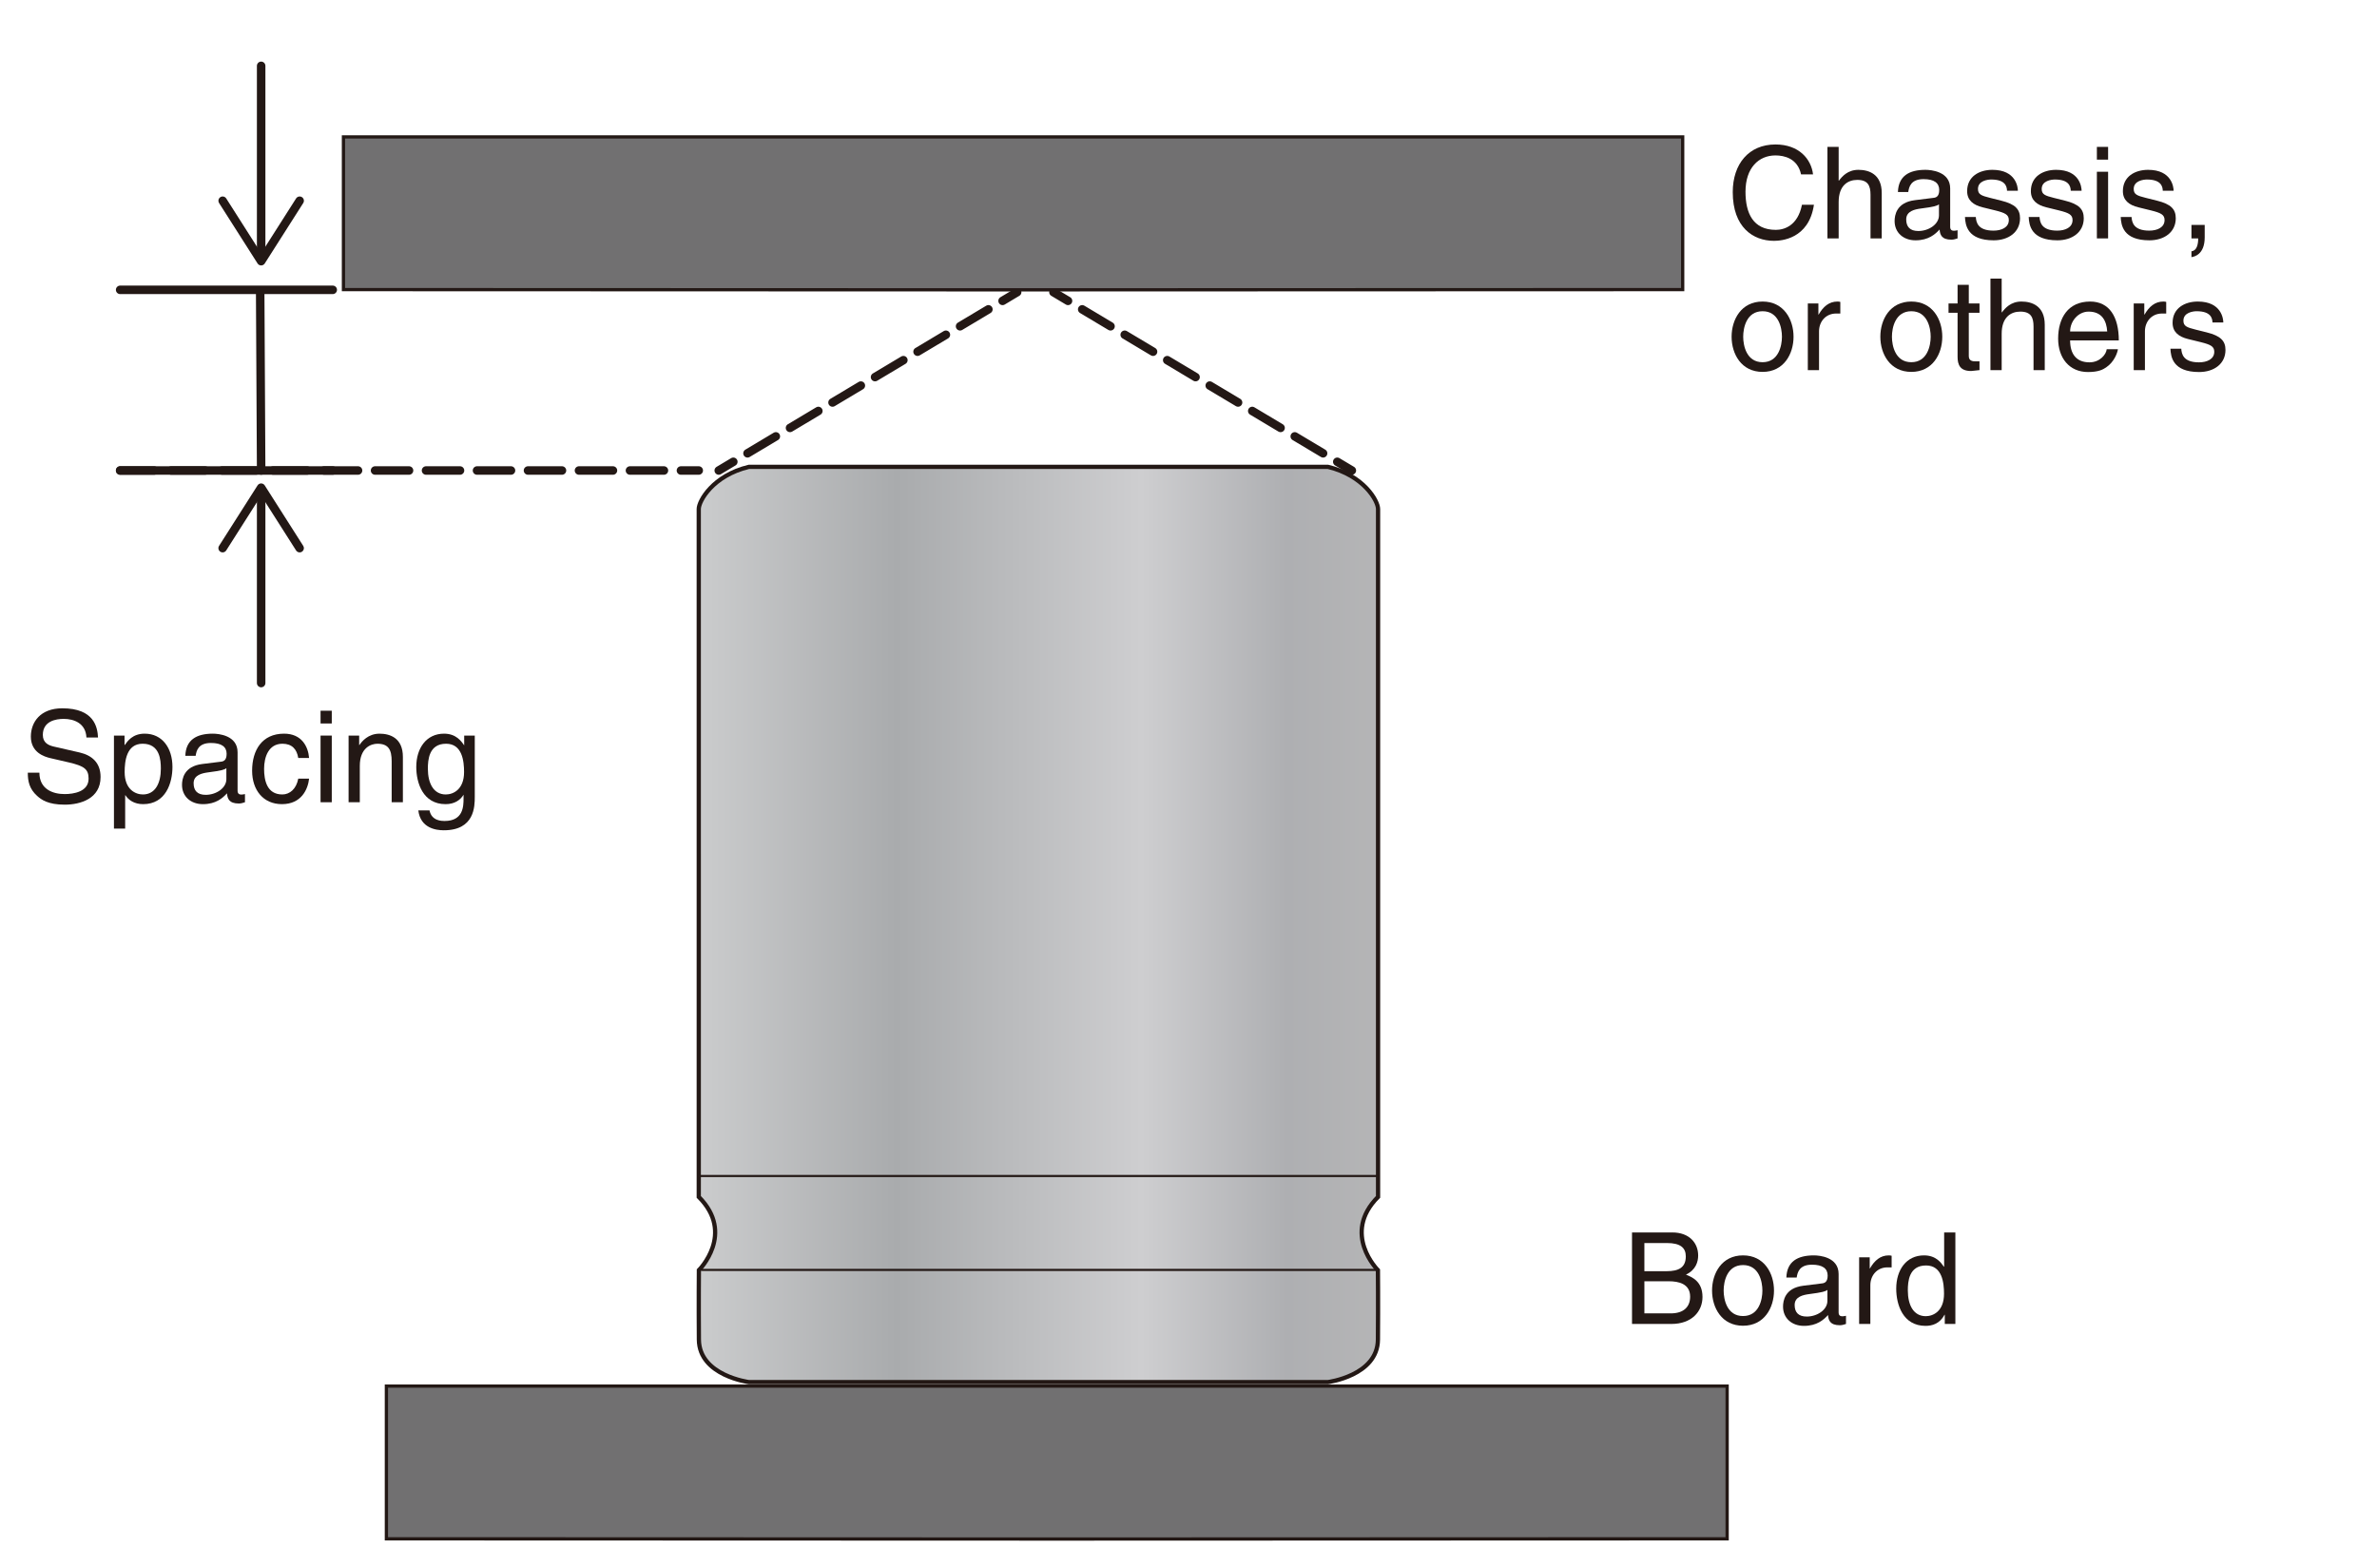
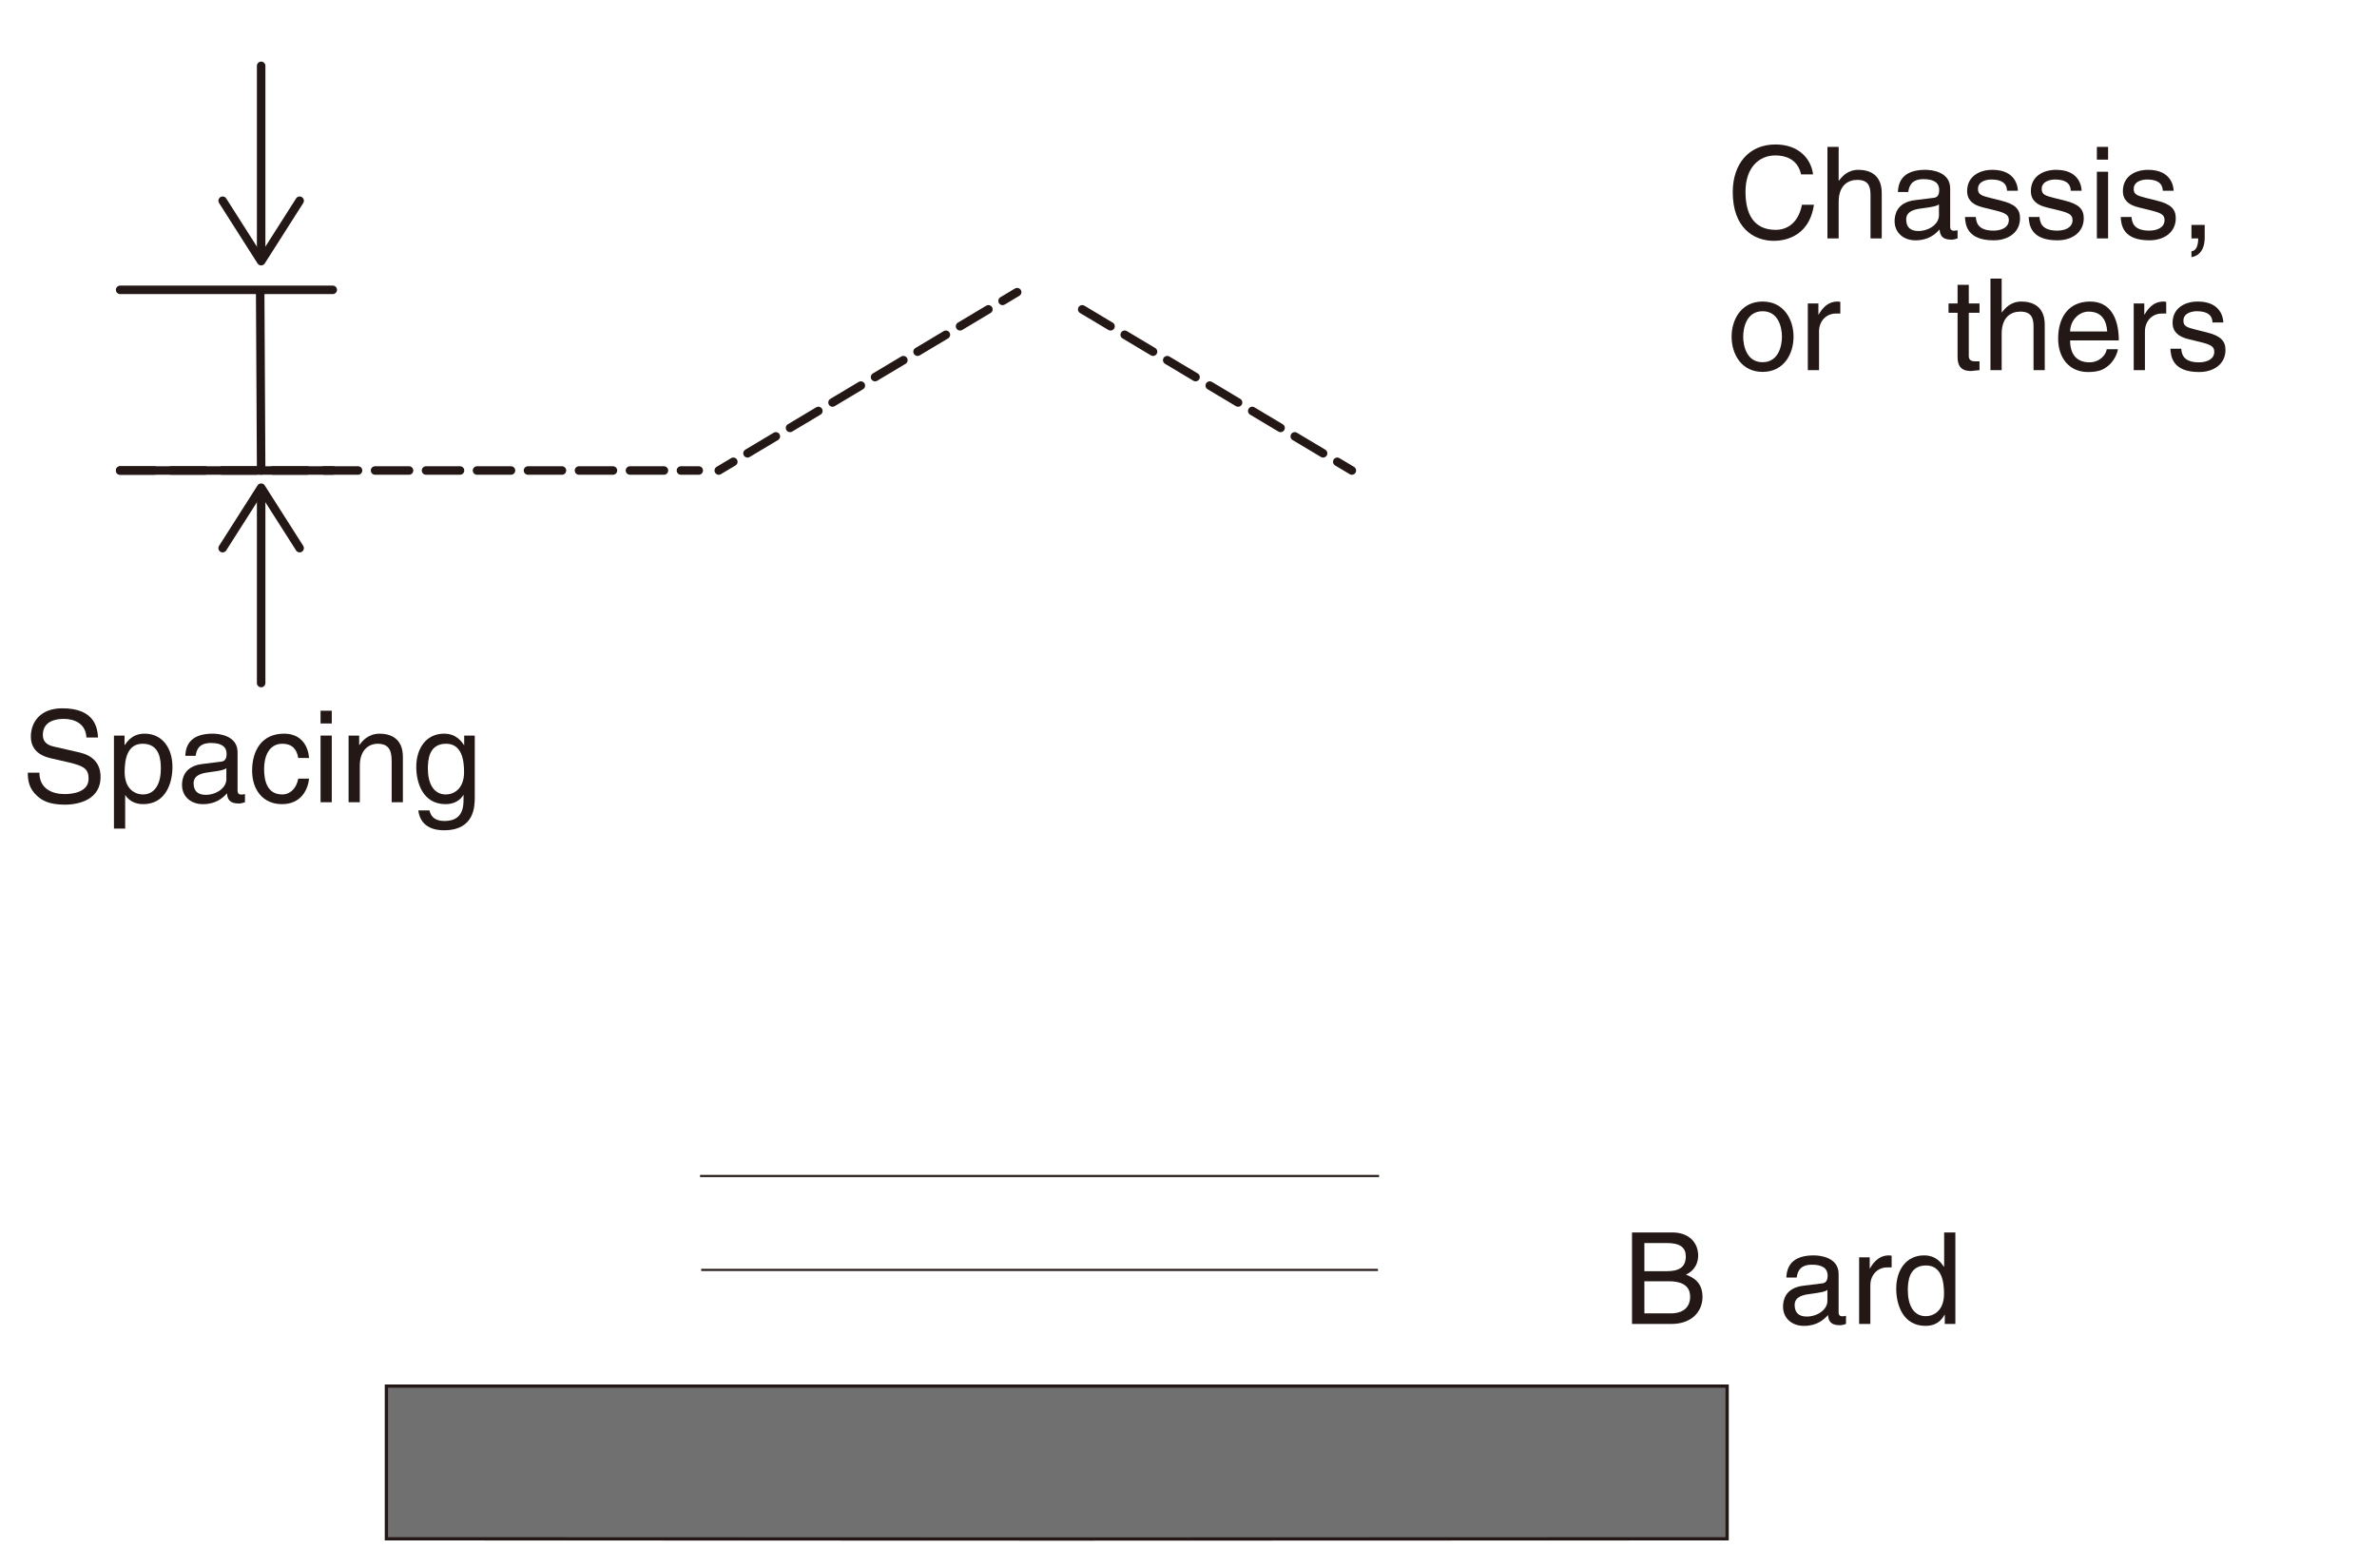
<svg xmlns="http://www.w3.org/2000/svg" viewBox="0 0 559.5 369">
  <defs>
    <linearGradient id="uuid-92b9633b-c26f-4bea-a2a0-293d3b2435e0" data-name="アルミニウム" x1="164.473" y1="217.589" x2="324.368" y2="217.589" gradientUnits="userSpaceOnUse">
      <stop offset=".006" stop-color="#cacbcc" />
      <stop offset=".292" stop-color="#a9abad" />
      <stop offset=".652" stop-color="#ceced0" />
      <stop offset=".865" stop-color="#aeafb2" />
      <stop offset="1" stop-color="#b5b5b6" />
      <stop offset="1" stop-color="#d2d5d8" />
    </linearGradient>
  </defs>
  <g id="uuid-69b7a9ef-af90-4fc0-ba69-cbdae240158b" data-name="レイヤー 1">
    <line x1="28.278" y1="110.738" x2="78.321" y2="110.738" style="fill: none; stroke: #231815; stroke-linecap: round; stroke-miterlimit: 10; stroke-width: 2px;" />
    <line x1="28.278" y1="110.738" x2="164.473" y2="110.738" style="fill: none; stroke: #231815; stroke-dasharray: 0 0 8 4; stroke-linecap: round; stroke-miterlimit: 10; stroke-width: 2px;" />
    <line x1="28.278" y1="68.216" x2="78.321" y2="68.216" style="fill: none; stroke: #231815; stroke-linecap: round; stroke-miterlimit: 10; stroke-width: 2px;" />
    <line x1="61.47" y1="110.738" x2="61.243" y2="68.763" style="fill: none; stroke: #231815; stroke-linecap: round; stroke-miterlimit: 10; stroke-width: 2px;" />
-     <path d="M246.658,109.878s56.953,0,65.909,0c8.453,2.032,11.801,8.022,11.801,9.923s0,149.553,0,161.898c-8.663,8.673-.031,17.252-.031,17.252,0,0,.07,7.83,0,16.341-.07,8.511-11.811,10.007-11.811,10.007h-65.867s-4.476,0-4.476,0h-65.867s-11.741-1.496-11.811-10.007c-.07-8.511,0-16.341,0-16.341,0,0,8.632-8.579-.031-17.252V119.802c0-1.901,3.347-7.892,11.801-9.923h70.385Z" style="fill: url(#uuid-92b9633b-c26f-4bea-a2a0-293d3b2435e0); stroke: #231815; stroke-miterlimit: 10;" />
    <polygon points="406.536 326.234 249.525 326.234 247.959 326.234 90.949 326.234 90.949 362.171 247.959 362.227 247.959 362.228 248.742 362.228 249.525 362.228 249.525 362.227 406.536 362.171 406.536 326.234" style="fill: #717071; stroke: #231815; stroke-miterlimit: 10; stroke-width: .768px;" />
    <line x1="165.046" y1="298.888" x2="324.337" y2="298.888" style="fill: none; stroke: #231815; stroke-miterlimit: 10; stroke-width: .5px;" />
    <line x1="324.608" y1="276.785" x2="164.775" y2="276.785" style="fill: none; stroke: #231815; stroke-miterlimit: 10; stroke-width: .5px;" />
    <g>
      <line x1="239.42" y1="68.763" x2="235.987" y2="70.815" style="fill: none; stroke: #231815; stroke-linecap: round; stroke-miterlimit: 10; stroke-width: 2px;" />
      <line x1="232.651" y1="72.808" x2="174.281" y2="107.689" style="fill: none; stroke: #231815; stroke-dasharray: 0 0 7.771 3.886; stroke-linecap: round; stroke-miterlimit: 10; stroke-width: 2px;" />
      <line x1="172.613" y1="108.686" x2="169.179" y2="110.738" style="fill: none; stroke: #231815; stroke-linecap: round; stroke-miterlimit: 10; stroke-width: 2px;" />
    </g>
    <g>
-       <line x1="247.959" y1="68.763" x2="251.393" y2="70.815" style="fill: none; stroke: #231815; stroke-linecap: round; stroke-miterlimit: 10; stroke-width: 2px;" />
      <line x1="254.728" y1="72.808" x2="313.099" y2="107.689" style="fill: none; stroke: #231815; stroke-dasharray: 0 0 7.771 3.886; stroke-linecap: round; stroke-miterlimit: 10; stroke-width: 2px;" />
      <line x1="314.766" y1="108.686" x2="318.2" y2="110.738" style="fill: none; stroke: #231815; stroke-linecap: round; stroke-miterlimit: 10; stroke-width: 2px;" />
    </g>
-     <polygon points="396.073 32.222 239.42 32.222 237.496 32.222 80.843 32.222 80.843 68.16 237.496 68.216 237.496 68.216 238.458 68.216 239.42 68.216 239.42 68.216 396.073 68.16 396.073 32.222" style="fill: #717071; stroke: #231815; stroke-miterlimit: 10; stroke-width: .768px;" />
    <g>
      <line x1="61.47" y1="15.496" x2="61.47" y2="60.07" style="fill: none; stroke: #231815; stroke-linecap: round; stroke-miterlimit: 10; stroke-width: 2px;" />
      <path d="M51.87,46.4c.465-.297,1.084-.158,1.381,.309l8.219,12.904,8.219-12.904c.297-.467,.916-.605,1.381-.309s.6,.92,.307,1.383l-9.062,14.229c-.184,.287-.502,.463-.844,.463s-.66-.176-.844-.463l-9.063-14.229c-.105-.168-.156-.354-.156-.537,0-.33,.164-.654,.463-.846Z" style="fill: #231815;" />
    </g>
    <g>
      <line x1="61.47" y1="160.761" x2="61.47" y2="116.186" style="fill: none; stroke: #231815; stroke-linecap: round; stroke-miterlimit: 10; stroke-width: 2px;" />
      <path d="M71.07,129.856c-.465,.297-1.084,.158-1.381-.309l-8.219-12.904-8.219,12.904c-.297,.467-.916,.605-1.381,.309-.465-.297-.6-.92-.307-1.383l9.063-14.229c.184-.287,.502-.463,.844-.463s.66,.176,.844,.463l9.062,14.229c.105,.168,.156,.354,.156,.537,0,.33-.164,.654-.463,.846Z" style="fill: #231815;" />
    </g>
  </g>
  <g id="uuid-4d076cd5-5c65-49c3-ac25-af8b81f76b17" data-name="レイヤー 3">
    <g>
      <path d="M20.342,173.576c-.15-3.33-2.91-4.38-5.34-4.38-1.83,0-4.92,.51-4.92,3.78,0,1.829,1.29,2.43,2.55,2.729l6.15,1.41c2.79,.659,4.89,2.34,4.89,5.76,0,5.1-4.74,6.51-8.43,6.51-3.99,0-5.55-1.2-6.51-2.07-1.83-1.649-2.19-3.45-2.19-5.46h2.73c0,3.9,3.18,5.04,5.94,5.04,2.1,0,5.64-.54,5.64-3.63,0-2.25-1.05-2.97-4.59-3.81l-4.41-1.021c-1.41-.33-4.59-1.319-4.59-5.069,0-3.36,2.19-6.66,7.41-6.66,7.53,0,8.28,4.5,8.399,6.87h-2.729Z" style="fill: #231815;" />
      <path d="M26.822,173.126h2.49v2.22h.06c.63-.899,1.83-2.67,4.68-2.67,4.17,0,6.54,3.42,6.54,7.83,0,3.75-1.56,8.76-6.899,8.76-2.1,0-3.48-.99-4.17-2.101h-.06v7.86h-2.64v-21.899Zm6.81,13.859c2.88,0,4.229-2.609,4.229-6.06,0-2.01-.21-5.88-4.29-5.88-3.81,0-4.23,4.11-4.23,6.66,0,4.17,2.61,5.279,4.29,5.279Z" style="fill: #231815;" />
      <path d="M43.623,177.896c.12-3.749,2.61-5.22,6.48-5.22,1.26,0,5.82,.36,5.82,4.38v9.03c0,.659,.33,.93,.87,.93,.24,0,.57-.061,.87-.12v1.92c-.45,.12-.84,.3-1.44,.3-2.34,0-2.7-1.2-2.79-2.399-1.02,1.109-2.61,2.55-5.67,2.55-2.88,0-4.919-1.83-4.919-4.53,0-1.319,.39-4.38,4.77-4.92l4.35-.54c.63-.06,1.38-.3,1.38-1.859,0-1.65-1.2-2.55-3.69-2.55-3,0-3.42,1.83-3.6,3.029h-2.43Zm9.66,2.91c-.42,.33-1.08,.57-4.35,.99-1.29,.18-3.36,.569-3.36,2.55,0,1.71,.87,2.729,2.85,2.729,2.46,0,4.86-1.59,4.86-3.689v-2.58Z" style="fill: #231815;" />
      <path d="M70.203,178.406c-.33-2.101-1.5-3.36-3.72-3.36-3.27,0-4.32,3.12-4.32,5.91,0,2.699,.66,6.029,4.29,6.029,1.77,0,3.3-1.319,3.75-3.72h2.55c-.27,2.49-1.8,6-6.39,6-4.41,0-7.02-3.33-7.02-7.86,0-4.859,2.34-8.729,7.53-8.729,4.11,0,5.67,3,5.88,5.73h-2.55Z" style="fill: #231815;" />
      <path d="M75.453,170.277v-3h2.64v3h-2.64Zm2.64,18.539h-2.64v-15.689h2.64v15.689Z" style="fill: #231815;" />
      <path d="M94.832,188.816h-2.64v-9.659c0-2.73-.78-4.11-3.36-4.11-1.5,0-4.14,.96-4.14,5.22v8.55h-2.64v-15.689h2.49v2.22h.06c.57-.84,2.04-2.67,4.74-2.67,2.43,0,5.49,.99,5.49,5.46v10.68Z" style="fill: #231815;" />
      <path d="M111.752,187.526c0,2.25-.03,7.89-7.29,7.89-1.86,0-5.49-.51-6-4.68h2.64c.48,2.49,2.91,2.49,3.54,2.49,4.379,0,4.47-3.391,4.47-5.311v-.869c-.75,1.26-2.13,2.22-4.23,2.22-5.34,0-6.899-5.01-6.899-8.76,0-4.41,2.37-7.83,6.54-7.83,2.85,0,4.08,1.8,4.74,2.76v-2.31h2.49v14.399Zm-6.81-.54c1.68,0,4.29-1.109,4.29-5.279,0-2.55-.42-6.66-4.23-6.66-4.08,0-4.29,3.87-4.29,5.88,0,3.45,1.35,6.06,4.23,6.06Z" style="fill: #231815;" />
    </g>
    <g>
      <path d="M384.146,290.069h9.479c4.02,0,6.09,2.49,6.09,5.43,0,1.41-.51,3.39-2.88,4.5,1.41,.569,3.899,1.56,3.899,5.25,0,3.449-2.55,6.359-7.319,6.359h-9.27v-21.539Zm2.91,9.119h5.249c2.79,0,4.5-.84,4.5-3.479,0-2.01-1.229-3.149-4.47-3.149h-5.279v6.629Zm0,9.93h6.209c3.03,0,4.561-1.529,4.561-3.93,0-3.029-2.67-3.63-5.04-3.63h-5.729v7.56Z" style="fill: #231815;" />
-       <path d="M410.275,295.468c5.01,0,7.289,4.23,7.289,8.28s-2.279,8.279-7.289,8.279-7.29-4.229-7.29-8.279,2.28-8.28,7.29-8.28Zm0,14.279c3.779,0,4.56-3.899,4.56-5.999s-.78-6-4.56-6-4.561,3.899-4.561,6,.78,5.999,4.561,5.999Z" style="fill: #231815;" />
      <path d="M420.476,300.688c.12-3.749,2.609-5.22,6.479-5.22,1.26,0,5.82,.36,5.82,4.38v9.03c0,.659,.329,.93,.869,.93,.24,0,.57-.061,.87-.12v1.92c-.45,.12-.84,.3-1.439,.3-2.34,0-2.7-1.2-2.79-2.399-1.021,1.109-2.61,2.55-5.67,2.55-2.88,0-4.92-1.83-4.92-4.53,0-1.319,.39-4.38,4.77-4.92l4.351-.54c.63-.06,1.38-.3,1.38-1.859,0-1.65-1.2-2.55-3.69-2.55-3,0-3.42,1.83-3.6,3.029h-2.43Zm9.659,2.91c-.42,.33-1.08,.57-4.35,.99-1.29,.18-3.359,.569-3.359,2.55,0,1.71,.869,2.729,2.85,2.729,2.46,0,4.859-1.59,4.859-3.689v-2.58Z" style="fill: #231815;" />
      <path d="M440.245,311.608h-2.64v-15.689h2.49v2.61h.06c1.05-1.83,2.43-3.061,4.41-3.061,.33,0,.479,.03,.689,.09v2.73h-.989c-2.46,0-4.021,1.92-4.021,4.199v9.12Z" style="fill: #231815;" />
      <path d="M460.255,311.608h-2.49v-2.16h-.06c-1.14,2.13-2.94,2.61-4.47,2.61-5.34,0-6.9-5.01-6.9-8.76,0-4.41,2.37-7.83,6.54-7.83,2.85,0,4.05,1.771,4.68,2.67h.061v-8.069h2.64v21.539Zm-6.96-1.83c1.68,0,4.29-1.109,4.29-5.279,0-2.55-.42-6.66-4.229-6.66-4.08,0-4.29,3.87-4.29,5.88,0,3.45,1.35,6.06,4.229,6.06Z" style="fill: #231815;" />
    </g>
    <g>
      <path d="M423.936,41.051c-.811-3.779-3.96-4.47-6.03-4.47-3.899,0-7.05,2.88-7.05,8.55,0,5.069,1.8,8.97,7.14,8.97,1.891,0,5.16-.9,6.15-5.91h2.819c-1.2,8.13-7.8,8.49-9.419,8.49-4.891,0-9.69-3.181-9.69-11.46,0-6.63,3.78-11.22,10.05-11.22,5.55,0,8.43,3.45,8.85,7.05h-2.819Z" style="fill: #231815;" />
      <path d="M442.925,56.111h-2.64v-10.26c0-2.13-.6-3.51-3.12-3.51-2.16,0-4.38,1.26-4.38,5.22v8.55h-2.64v-21.539h2.64v7.949h.061c.75-.989,2.069-2.55,4.59-2.55,2.43,0,5.489,.99,5.489,5.46v10.68Z" style="fill: #231815;" />
      <path d="M446.735,45.191c.12-3.749,2.61-5.22,6.48-5.22,1.26,0,5.819,.36,5.819,4.38v9.03c0,.659,.33,.93,.87,.93,.24,0,.57-.061,.87-.12v1.92c-.45,.12-.84,.3-1.44,.3-2.34,0-2.699-1.2-2.79-2.399-1.02,1.109-2.609,2.55-5.669,2.55-2.88,0-4.92-1.83-4.92-4.53,0-1.319,.39-4.38,4.77-4.92l4.35-.54c.63-.06,1.38-.3,1.38-1.859,0-1.65-1.2-2.55-3.689-2.55-3,0-3.42,1.83-3.6,3.029h-2.431Zm9.66,2.91c-.42,.33-1.08,.57-4.35,.99-1.29,.18-3.36,.569-3.36,2.55,0,1.71,.87,2.729,2.85,2.729,2.46,0,4.86-1.59,4.86-3.689v-2.58Z" style="fill: #231815;" />
      <path d="M472.415,44.891c-.029-.99-.39-2.64-3.72-2.64-.81,0-3.119,.27-3.119,2.22,0,1.29,.81,1.59,2.85,2.1l2.64,.66c3.27,.811,4.41,2.01,4.41,4.14,0,3.24-2.67,5.19-6.21,5.19-6.21,0-6.66-3.6-6.75-5.49h2.55c.091,1.23,.45,3.21,4.17,3.21,1.891,0,3.601-.75,3.601-2.49,0-1.26-.87-1.68-3.12-2.249l-3.061-.75c-2.189-.54-3.63-1.65-3.63-3.811,0-3.449,2.851-5.01,5.94-5.01,5.609,0,6,4.14,6,4.92h-2.551Z" style="fill: #231815;" />
      <path d="M487.415,44.891c-.029-.99-.39-2.64-3.72-2.64-.81,0-3.119,.27-3.119,2.22,0,1.29,.81,1.59,2.85,2.1l2.64,.66c3.27,.811,4.41,2.01,4.41,4.14,0,3.24-2.67,5.19-6.21,5.19-6.21,0-6.66-3.6-6.75-5.49h2.55c.091,1.23,.45,3.21,4.17,3.21,1.891,0,3.601-.75,3.601-2.49,0-1.26-.87-1.68-3.12-2.249l-3.061-.75c-2.189-.54-3.63-1.65-3.63-3.811,0-3.449,2.851-5.01,5.94-5.01,5.609,0,6,4.14,6,4.92h-2.551Z" style="fill: #231815;" />
      <path d="M493.565,37.572v-3h2.641v3h-2.641Zm2.641,18.539h-2.641v-15.689h2.641v15.689Z" style="fill: #231815;" />
      <path d="M509.075,44.891c-.03-.99-.39-2.64-3.72-2.64-.811,0-3.12,.27-3.12,2.22,0,1.29,.81,1.59,2.85,2.1l2.641,.66c3.27,.811,4.409,2.01,4.409,4.14,0,3.24-2.67,5.19-6.21,5.19-6.209,0-6.659-3.6-6.749-5.49h2.55c.09,1.23,.45,3.21,4.17,3.21,1.89,0,3.6-.75,3.6-2.49,0-1.26-.87-1.68-3.12-2.249l-3.06-.75c-2.19-.54-3.63-1.65-3.63-3.811,0-3.449,2.85-5.01,5.939-5.01,5.61,0,6,4.14,6,4.92h-2.55Z" style="fill: #231815;" />
      <path d="M515.825,52.931h3.12v2.939c0,4.08-2.52,4.561-3.12,4.65v-1.38c1.26-.12,1.59-1.62,1.59-3.03h-1.59v-3.18Z" style="fill: #231815;" />
      <path d="M414.876,70.971c5.01,0,7.289,4.23,7.289,8.28s-2.279,8.279-7.289,8.279-7.29-4.229-7.29-8.279,2.28-8.28,7.29-8.28Zm0,14.279c3.779,0,4.56-3.899,4.56-5.999s-.78-6-4.56-6-4.561,3.899-4.561,6,.78,5.999,4.561,5.999Z" style="fill: #231815;" />
      <path d="M428.166,87.111h-2.64v-15.689h2.489v2.61h.061c1.05-1.83,2.43-3.061,4.409-3.061,.33,0,.48,.03,.69,.09v2.73h-.99c-2.46,0-4.02,1.92-4.02,4.2v9.119Z" style="fill: #231815;" />
-       <path d="M449.886,70.971c5.01,0,7.289,4.23,7.289,8.28s-2.279,8.279-7.289,8.279-7.29-4.229-7.29-8.279,2.28-8.28,7.29-8.28Zm0,14.279c3.779,0,4.56-3.899,4.56-5.999s-.78-6-4.56-6-4.561,3.899-4.561,6,.78,5.999,4.561,5.999Z" style="fill: #231815;" />
      <path d="M463.416,73.612v10.199c0,1.229,1.05,1.229,1.59,1.229h.93v2.07c-.96,.09-1.71,.21-1.979,.21-2.61,0-3.181-1.47-3.181-3.359v-10.35h-2.13v-2.19h2.13v-4.38h2.641v4.38h2.52v2.19h-2.52Z" style="fill: #231815;" />
      <path d="M481.295,87.111h-2.64v-10.26c0-2.13-.6-3.51-3.12-3.51-2.16,0-4.38,1.26-4.38,5.22v8.55h-2.64v-21.539h2.64v7.949h.061c.75-.989,2.069-2.55,4.59-2.55,2.43,0,5.489,.99,5.489,5.46v10.68Z" style="fill: #231815;" />
      <path d="M498.516,82.191c-.091,.75-.811,2.97-2.79,4.29-.72,.479-1.74,1.08-4.26,1.08-4.41,0-7.02-3.33-7.02-7.86,0-4.859,2.34-8.729,7.529-8.729,4.529,0,6.75,3.601,6.75,9.15h-11.46c0,3.27,1.53,5.159,4.56,5.159,2.49,0,3.96-1.92,4.05-3.09h2.641Zm-2.521-4.17c-.149-2.43-1.17-4.68-4.38-4.68-2.43,0-4.35,2.25-4.35,4.68h8.729Z" style="fill: #231815;" />
      <path d="M504.876,87.111h-2.64v-15.689h2.489v2.61h.061c1.05-1.83,2.43-3.061,4.409-3.061,.33,0,.48,.03,.69,.09v2.73h-.99c-2.46,0-4.02,1.92-4.02,4.2v9.119Z" style="fill: #231815;" />
      <path d="M520.775,75.891c-.03-.99-.39-2.64-3.72-2.64-.811,0-3.12,.27-3.12,2.22,0,1.29,.81,1.59,2.85,2.1l2.641,.66c3.27,.811,4.409,2.01,4.409,4.14,0,3.24-2.67,5.19-6.21,5.19-6.209,0-6.659-3.6-6.749-5.49h2.55c.09,1.23,.45,3.21,4.17,3.21,1.89,0,3.6-.75,3.6-2.49,0-1.26-.87-1.68-3.12-2.249l-3.06-.75c-2.19-.54-3.63-1.65-3.63-3.811,0-3.449,2.85-5.01,5.939-5.01,5.61,0,6,4.14,6,4.92h-2.55Z" style="fill: #231815;" />
    </g>
  </g>
</svg>